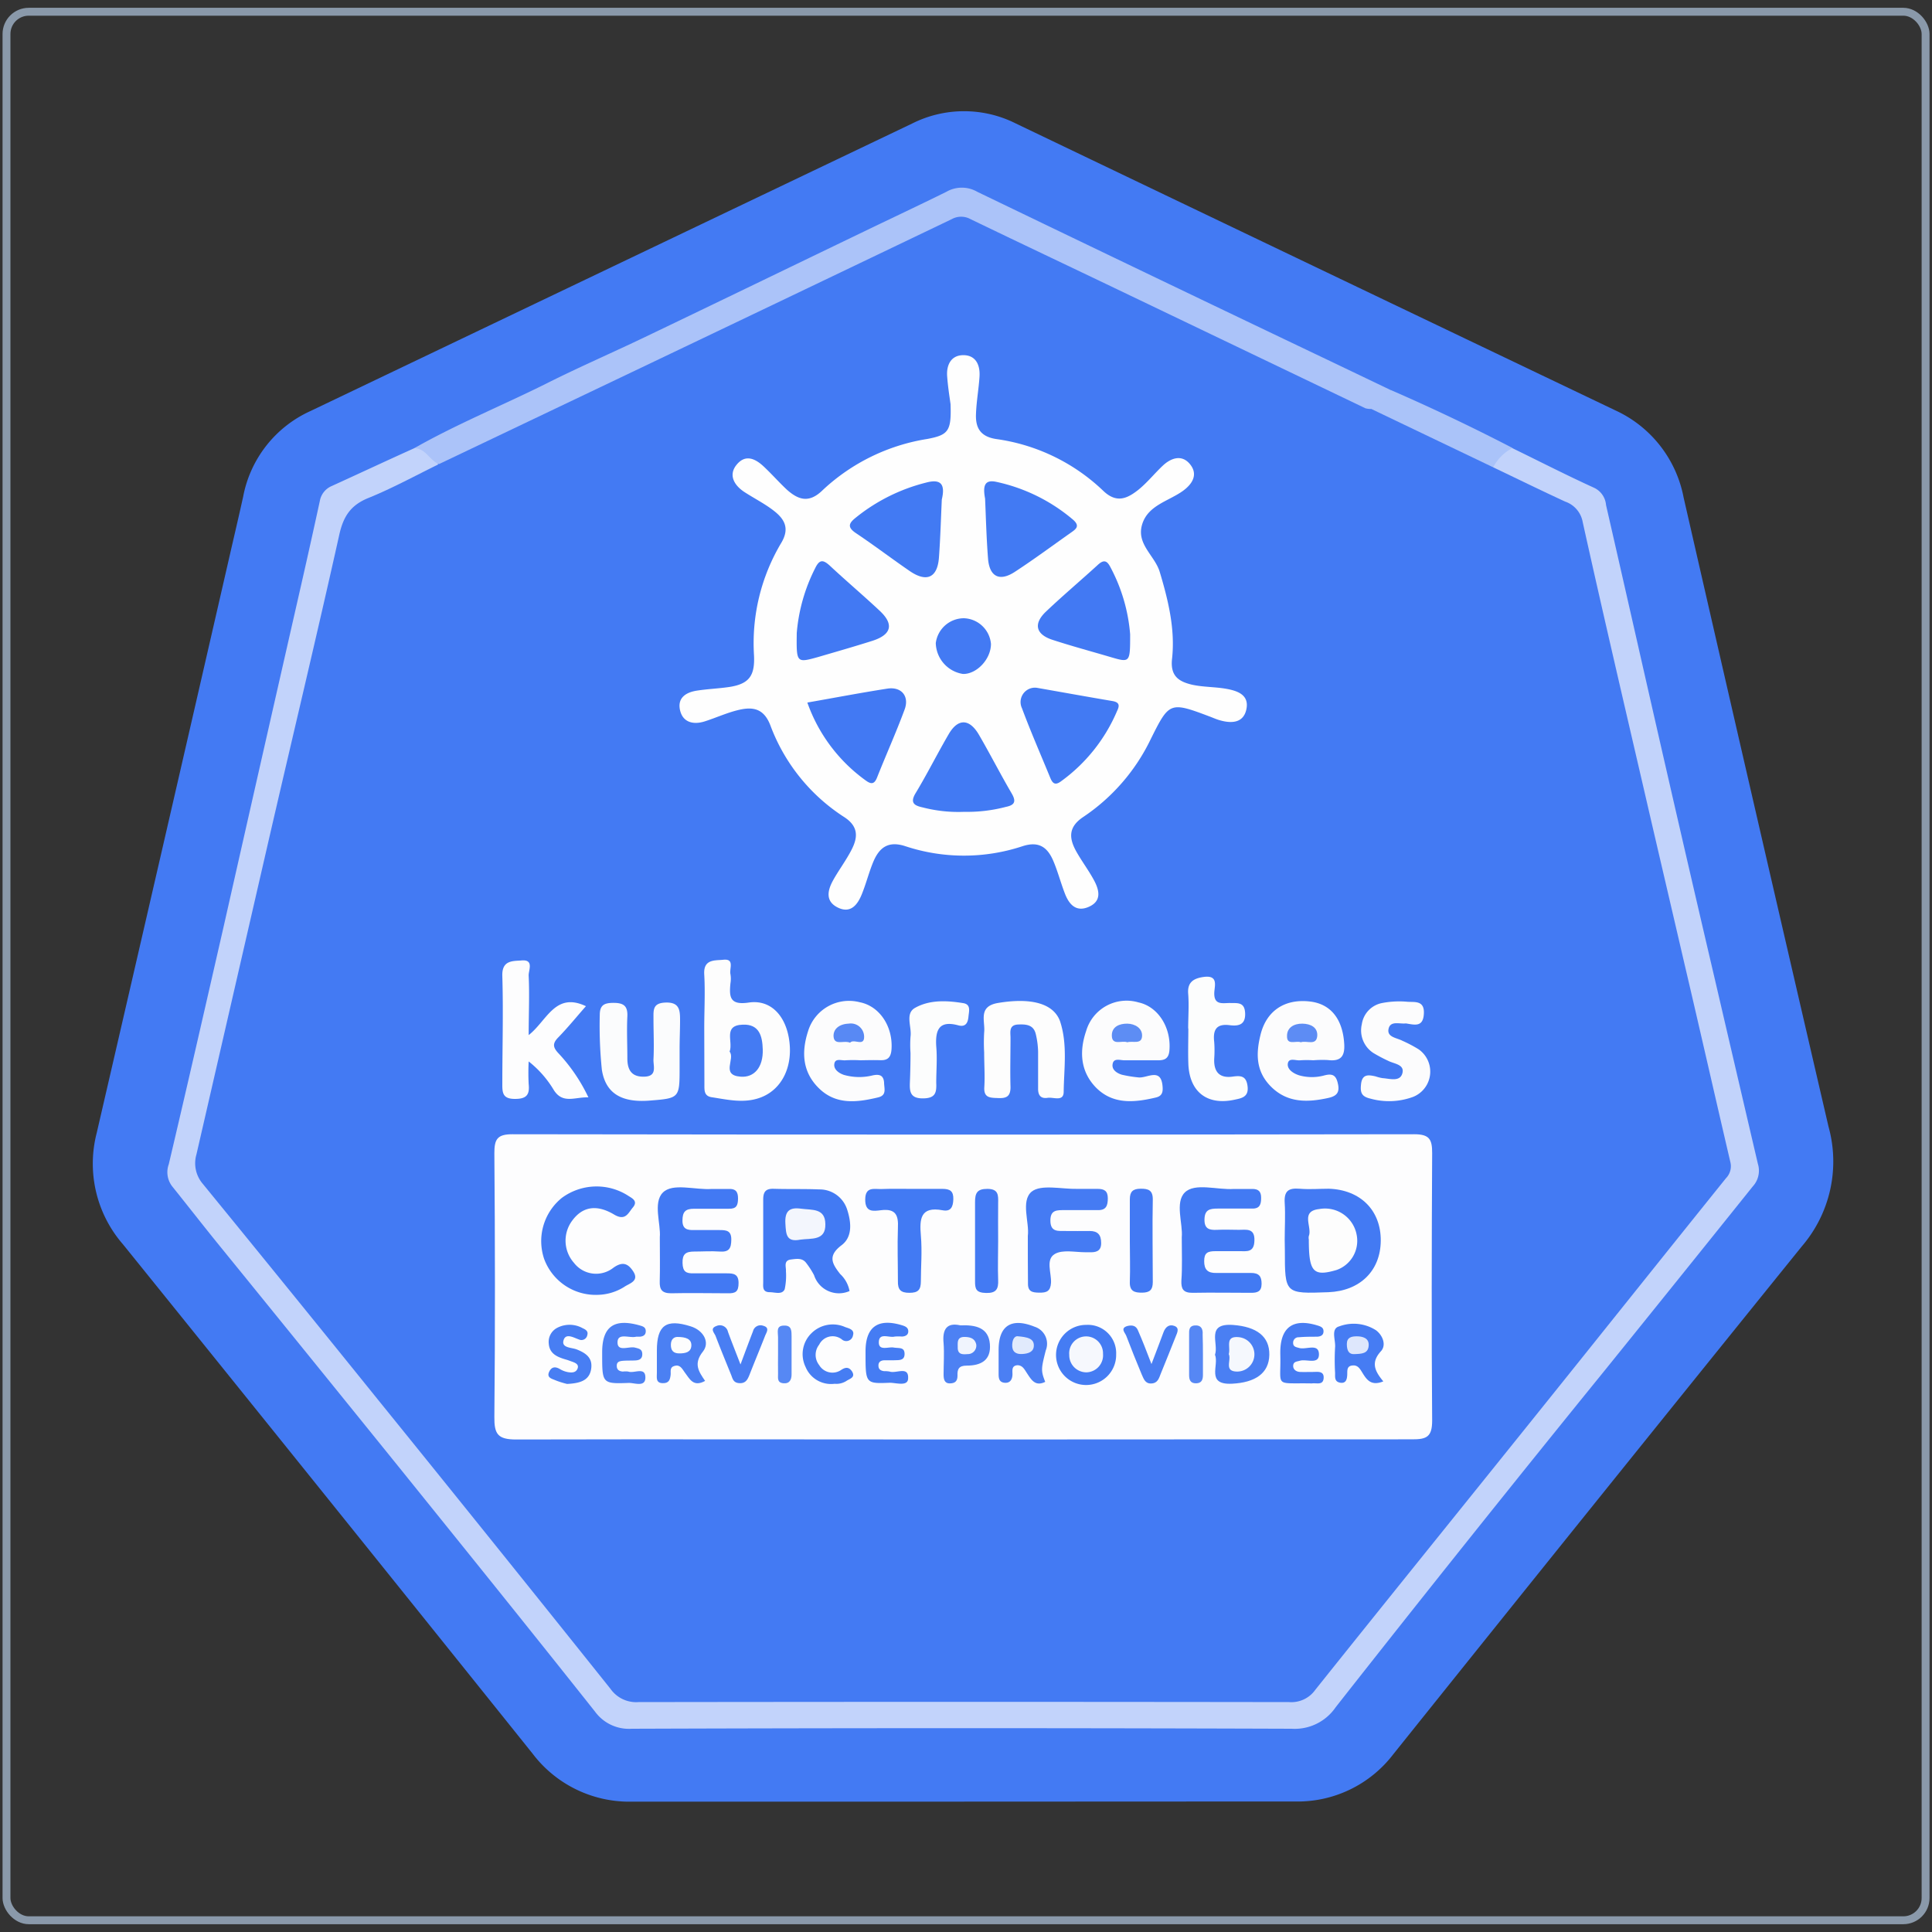
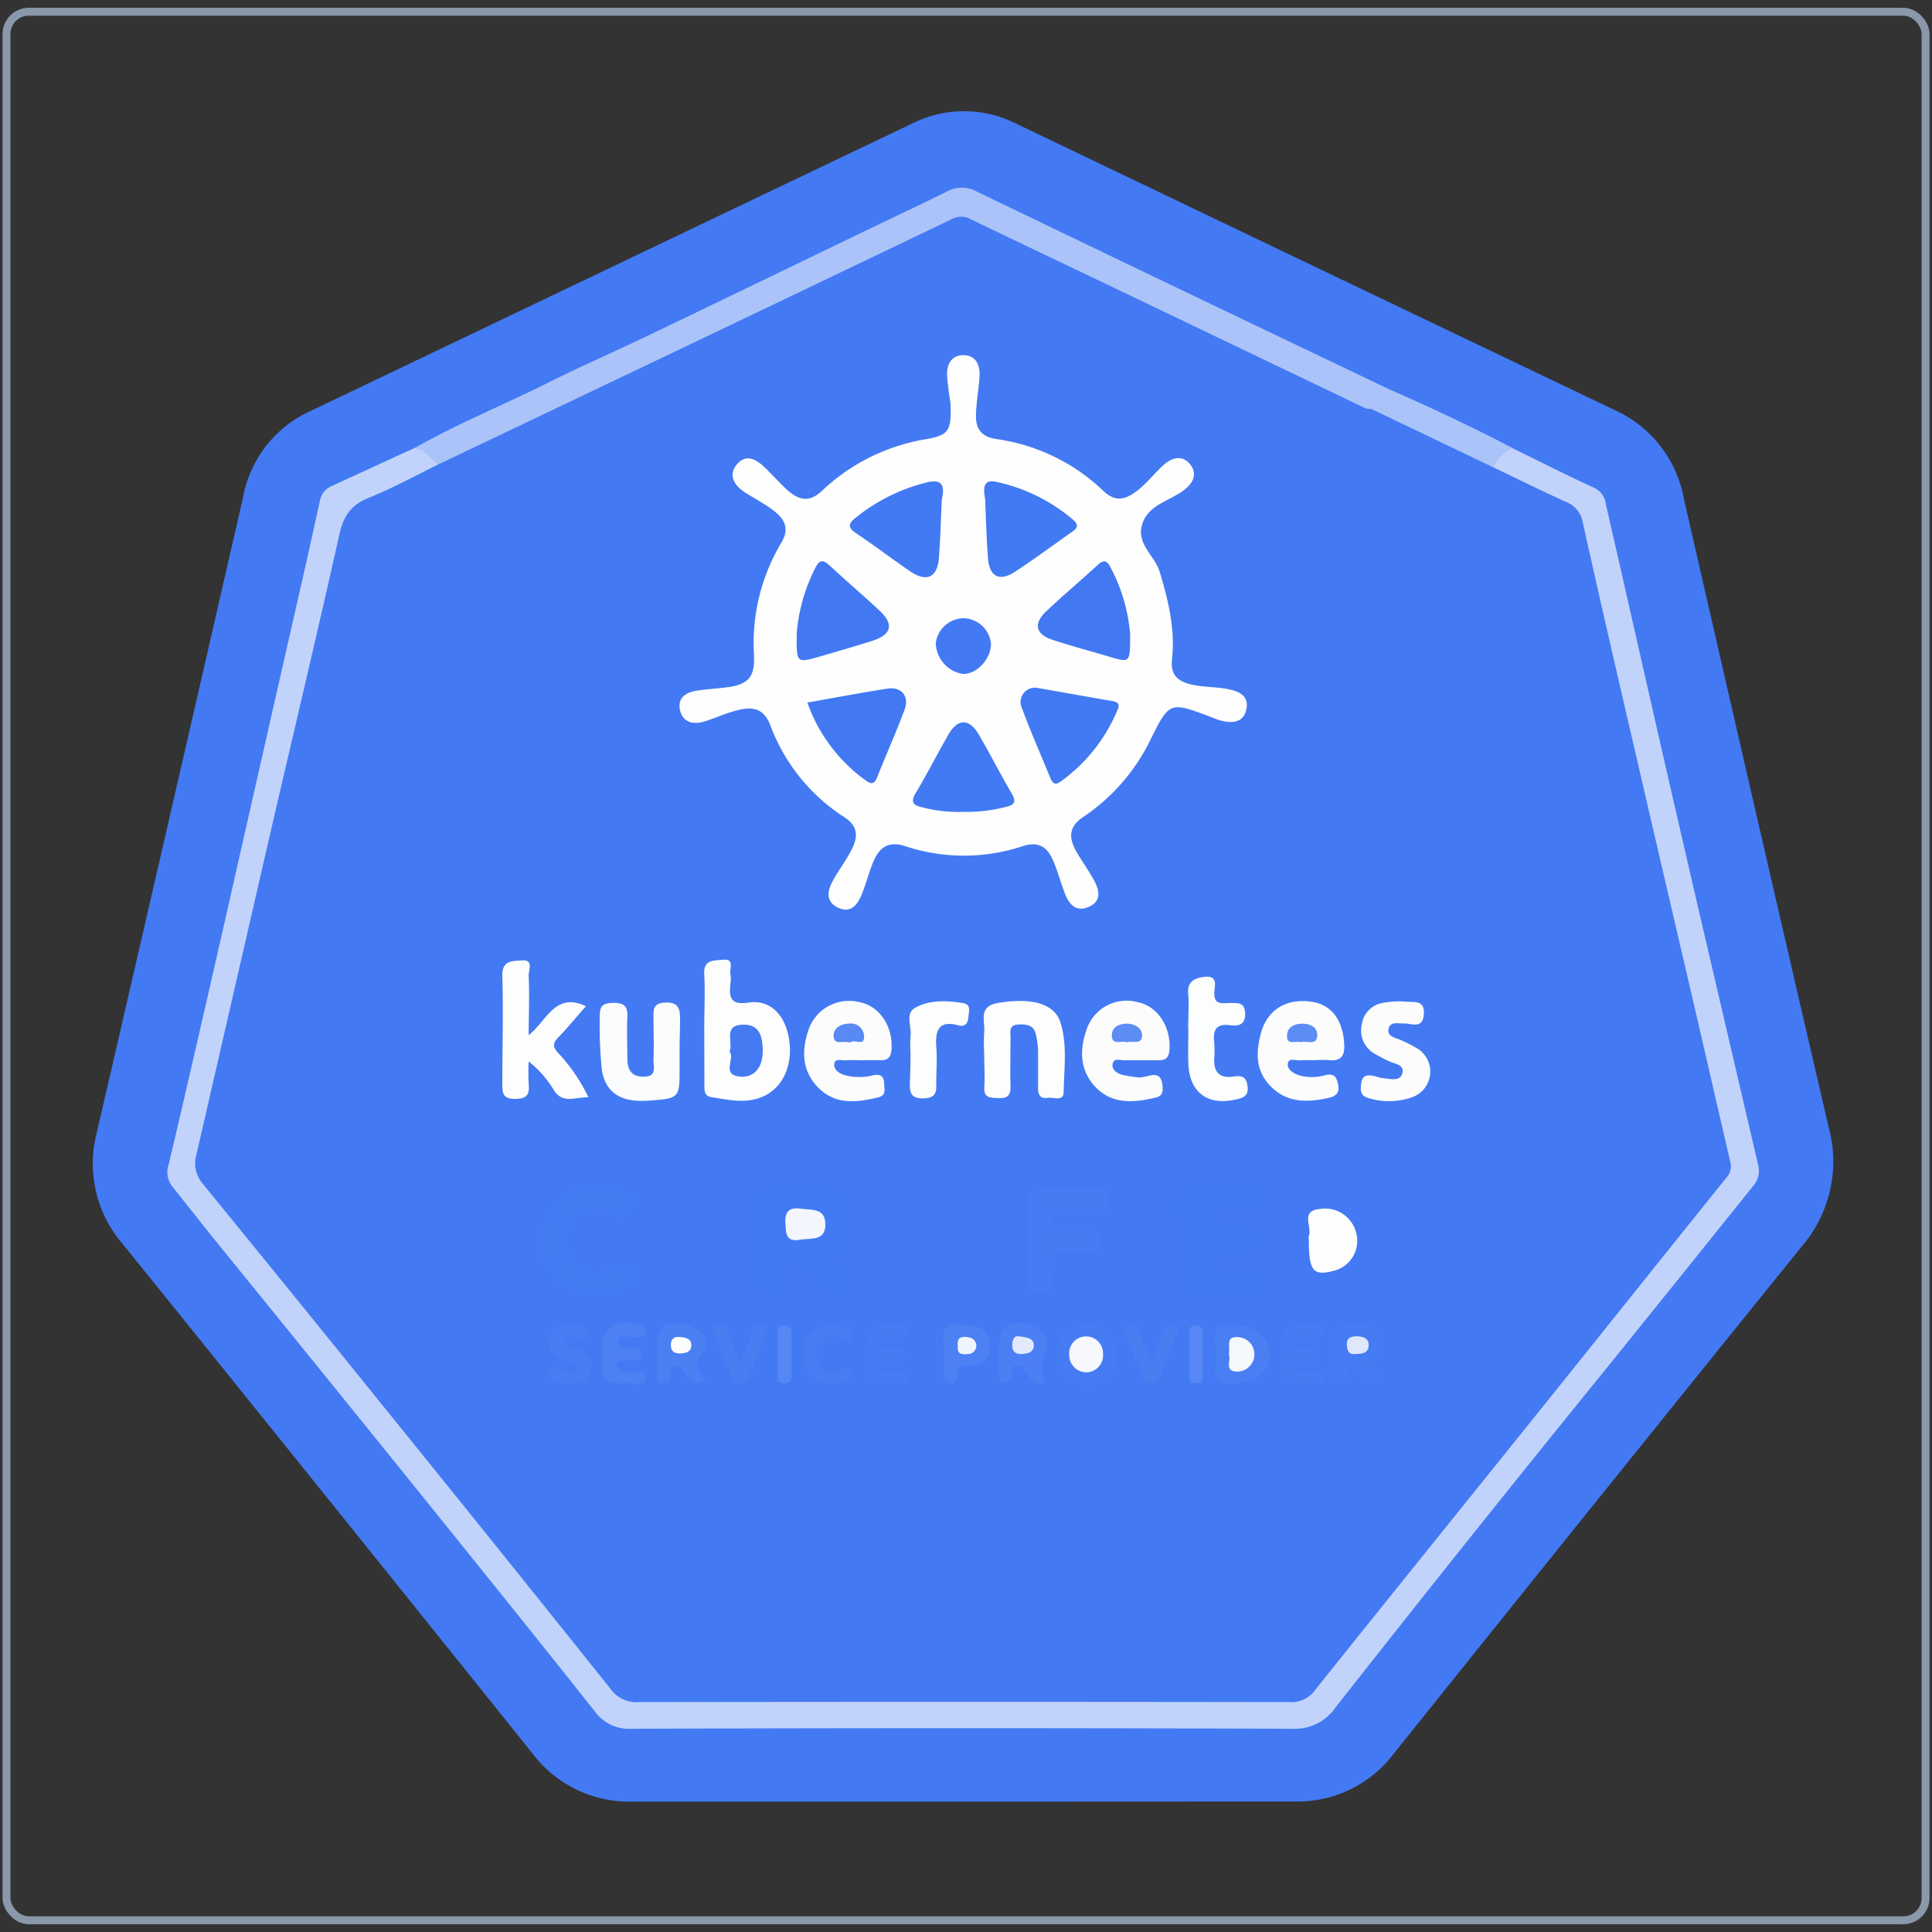
<svg xmlns="http://www.w3.org/2000/svg" id="Layer_1" data-name="Layer 1" viewBox="0 0 250 250">
  <rect x="0" y="0" width="250" height="250" fill="#333333" stroke="none" />
  <defs>
    <style>.cls-1{fill:none;stroke:#8a99aa;stroke-miterlimit:10;stroke-width:1.02px;}.cls-2{fill:#437af3;}.cls-3{fill:#c2d3fb;}.cls-4{fill:#abc3f9;}.cls-5{fill:#aac3f9;}.cls-6{fill:#fdfdfe;}.cls-7{fill:#fefefe;}.cls-8{fill:#fdfdfd;}.cls-9{fill:#fcfcfd;}.cls-10{fill:#fbfcfd;}.cls-11{fill:#fcfdfd;}.cls-12{fill:#427af3;}.cls-13{fill:#4279f3;}.cls-14{fill:#437bf3;}.cls-15{fill:#457bf3;}.cls-16{fill:#4a7ff3;}.cls-17{fill:#4b80f3;}.cls-18{fill:#4b7ff3;}.cls-19{fill:#4d81f3;}.cls-20{fill:#457cf3;}.cls-21{fill:#467cf3;}.cls-22{fill:#487ef3;}.cls-23{fill:#497ef3;}.cls-24{fill:#467df3;}.cls-25{fill:#5687f4;}.cls-26{fill:#5688f4;}.cls-27{fill:#447bf3;}.cls-28{fill:#5889f4;}.cls-29{fill:#5d8df4;}.cls-30{fill:#5d8cf4;}.cls-31{fill:#f3f6fd;}.cls-32{fill:#f5f8fd;}.cls-33{fill:#e1eafc;}.cls-34{fill:#f6f8fd;}.cls-35{fill:#dee7fc;}.cls-36{fill:#f0f4fd;}</style>
  </defs>
  <rect class="cls-1" x="0.84" y="1.52" width="248.33" height="246.96" rx="2.88" />
  <path class="cls-2" d="M124.6,233.13q-21.34,0-42.69,0a15.71,15.71,0,0,1-13-6.22Q42.47,193.92,15.9,161a15.9,15.9,0,0,1-3.39-14.38q8.64-37.35,17.21-74.72c.58-2.54,1.18-5.07,1.74-7.61a15.28,15.28,0,0,1,8.73-11.11Q79.09,34.58,118,16a14.94,14.94,0,0,1,13.49,0Q170.24,34.57,209,53.09a15.62,15.62,0,0,1,8.86,11.29q9.31,40.73,18.75,81.41a16.84,16.84,0,0,1-3.44,15.47Q206.67,194.07,180.29,227a15.57,15.57,0,0,1-12.76,6.11Z" />
  <path class="cls-3" d="M195.72,58c3.53,1.72,7,3.5,10.6,5.14a2.7,2.7,0,0,1,1.5,2.21c2.61,11.39,5.18,22.8,7.79,34.19q3.09,13.5,6.25,27,2.79,12,5.61,24.06a3,3,0,0,1-.66,2.92q-9.62,12-19.31,24Q190,199.08,172.84,220.91a6.42,6.42,0,0,1-5.7,2.79q-42.7-.15-85.4,0A5.43,5.43,0,0,1,77,221.49c-8.39-10.58-16.88-21.1-25.36-31.62q-11.81-14.62-23.66-29.2c-1.92-2.38-3.8-4.79-5.71-7.17a3,3,0,0,1-.43-2.85c2.41-10.21,4.74-20.44,7.08-30.67Q33.94,97.77,39,75.56q1.22-5.37,2.39-10.75a2.58,2.58,0,0,1,1.54-1.92C46.49,61.27,50,59.62,53.6,58c1.78-.35,2.58.72,3.12,2.16-1.32,1.73-3.45,2.13-5.24,3.05-6.34,3.25-6.3,3.22-7.88,10.17q-7.34,32.25-14.83,64.47c-.83,3.54-1.46,7.13-2.45,10.63a5.39,5.39,0,0,0,1.2,5.25C41.28,170.86,55.23,187.84,69,205c3.4,4.26,6.85,8.49,10.26,12.74a4.74,4.74,0,0,0,4,2q41.38,0,82.78,0a4.79,4.79,0,0,0,4.05-1.94c6.82-8.31,13.43-16.79,20.2-25.15,10.35-12.77,20.51-25.7,31-38.39a6.8,6.8,0,0,0,1.46-6.52q-9.12-39-18-78.11a6.36,6.36,0,0,0-4.32-5c-2.55-1-5.19-1.94-7.25-3.89A2.42,2.42,0,0,1,195.72,58Z" />
  <path class="cls-4" d="M56.82,60.07C55.6,59.6,55.1,58,53.6,58c5.59-3.18,11.56-5.59,17.3-8.47,4.13-2.07,8.38-3.91,12.55-5.91,9.48-4.54,18.94-9.13,28.41-13.69,3.54-1.71,7.08-3.37,10.6-5.11a4,4,0,0,1,4,0Q149.64,36,172.93,47.11l7,3.35c0,1.67-1.14,2.28-2.43,2.79a4.25,4.25,0,0,1-2.25-.63C163.56,46.91,151.76,41.41,140,35.75c-4.33-2.1-8.68-4.17-13-6.27a5.41,5.41,0,0,0-5.15.14C103.44,38.46,85,47.22,66.55,56.1c-2.48,1.19-5,2.3-7.5,3.52C58.36,60,57.67,60.45,56.82,60.07Z" />
  <path class="cls-5" d="M177.45,52.92a6.93,6.93,0,0,0,2.5-2.46q8,3.48,15.77,7.51a5.86,5.86,0,0,0-2.5,2.5c-1.77.26-3.14-.83-4.6-1.47-3.38-1.47-6.54-3.39-10-4.8C178.09,54,177.49,53.69,177.45,52.92Z" />
  <path class="cls-2" d="M177.45,52.92l15.77,7.55c3.1,1.48,6.2,3,9.32,4.44a3.43,3.43,0,0,1,2.26,2.64c2.54,11.46,5.21,22.89,7.86,34.33,1.76,7.63,3.55,15.26,5.32,22.89,2,8.52,3.92,17,5.92,25.57a2.22,2.22,0,0,1-.56,2.12c-8.25,10.25-16.44,20.53-24.68,30.78-9.48,11.81-19,23.58-28.46,35.42a3.79,3.79,0,0,1-3.38,1.59q-42.1-.06-84.21,0A4.06,4.06,0,0,1,79,218.54q-15-18.78-30.13-37.47-11.29-14-22.67-27.93a4.09,4.09,0,0,1-.78-3.76q4.74-20.61,9.48-41.23c3-13,6.1-25.94,9-38.94.53-2.4,1.48-3.85,3.79-4.78,3.11-1.26,6.07-2.89,9.1-4.37l24.9-11.87q20.75-9.9,41.48-19.84a2.5,2.5,0,0,1,2.4,0c6.36,3.07,12.74,6.09,19.11,9.14l32,15.34A2.55,2.55,0,0,0,177.45,52.92Z" />
-   <path class="cls-6" d="M124.43,186.27c-19.21,0-38.43-.05-57.64,0-2.37,0-2.84-.69-2.82-2.91.11-11.38.09-22.77,0-34.15,0-1.79.37-2.44,2.33-2.44q58.35.09,116.7,0c1.95,0,2.33.65,2.32,2.44-.06,11.54-.09,23.08,0,34.62,0,2.09-.71,2.43-2.58,2.42C163.33,186.24,143.88,186.27,124.43,186.27Z" />
  <path class="cls-7" d="M123,52.29c-.11-.81-.34-2.21-.44-3.62s.48-2.66,2-2.71c1.68-.05,2.28,1.23,2.19,2.75s-.41,3.29-.46,4.94.52,2.84,2.61,3.16a25,25,0,0,1,13.86,6.7c1.72,1.65,3.09,1,4.48-.08,1.17-.93,2.12-2.13,3.21-3.16s2.48-1.49,3.53-.21.39,2.5-.87,3.43c-1.87,1.37-4.59,1.87-5.33,4.41s1.66,4,2.29,6.11c1.1,3.67,2,7.37,1.6,11.17-.28,2.27.83,3,2.54,3.41,1.45.33,3,.28,4.46.54s3,.78,2.61,2.65-2.06,1.86-3.64,1.36c-.37-.12-.73-.28-1.1-.42-5.14-1.94-5.24-1.89-7.6,2.85a25.32,25.32,0,0,1-8.73,10.12c-1.94,1.28-1.91,2.68-1,4.38.72,1.31,1.64,2.51,2.35,3.83s1,2.69-.64,3.43-2.56-.26-3.11-1.67-.92-2.86-1.5-4.23c-.75-1.77-1.85-2.63-4-1.93a24.15,24.15,0,0,1-15.15,0c-2.25-.74-3.4.2-4.17,2.05-.57,1.38-.93,2.85-1.5,4.23s-1.48,2.45-3.09,1.65-1.32-2.19-.63-3.46,1.73-2.65,2.44-4.05c.81-1.59.89-3-1-4.21a24.12,24.12,0,0,1-9.51-11.81c-.87-2.32-2.38-2.47-4.26-2-1.45.36-2.84,1-4.26,1.45s-2.81.16-3.18-1.44.75-2.32,2.16-2.54,2.83-.27,4.24-.48c2.57-.4,3.29-1.49,3.17-4.07a25.3,25.3,0,0,1,3.5-14.53c1.16-1.91.45-3.12-.94-4.2-1.18-.92-2.54-1.6-3.8-2.42s-2.15-2.16-1-3.55,2.43-.76,3.52.27,2,2.07,3,3c1.49,1.31,2.87,1.76,4.64,0A25.67,25.67,0,0,1,120,56.8C122.74,56.28,123.12,55.77,123,52.29Z" />
  <path class="cls-8" d="M91.13,133c0-2.29.13-4.59,0-6.87-.15-2.07,1.4-1.82,2.48-1.94,1.49-.15.74,1.18.91,1.87a3.59,3.59,0,0,1,0,1.18c-.17,1.75-.1,2.86,2.37,2.49,2.71-.4,4.6,1.51,5.16,4.43.69,3.67-.79,6.81-3.66,7.87-2.12.78-4.21.27-6.3-.05-1-.15-.94-.92-.94-1.64Z" />
  <path class="cls-6" d="M75.82,130.2c-1.16,1.31-2.28,2.7-3.54,4-.79.79-.78,1.29,0,2.11A22.26,22.26,0,0,1,76.14,142c-1.74-.07-3.34.92-4.51-1a13.46,13.46,0,0,0-3.22-3.65,28.62,28.62,0,0,0,0,2.93c.15,1.41-.3,1.93-1.81,1.92s-1.61-.75-1.6-1.91c0-4.66.14-9.33,0-14-.07-2,1.28-1.93,2.41-2,1.78-.2.94,1.31,1,2,.12,2.43,0,4.87,0,7.65C70.78,132.09,71.83,128.31,75.82,130.2Z" />
  <path class="cls-9" d="M111.32,137.2a17,17,0,0,0-1.89,0c-.54.07-1.45-.37-1.48.61,0,.63.63,1.07,1.25,1.28a7.19,7.19,0,0,0,3.74.06c.88-.18,1.39,0,1.46.93,0,.75.39,1.64-.76,1.92-2.67.64-5.38,1-7.59-1.1s-2.37-4.7-1.5-7.42a5.54,5.54,0,0,1,6.71-3.79c2.58.51,4.31,3.17,4.1,6.11-.08,1-.46,1.42-1.44,1.39S112.19,137.19,111.32,137.2Z" />
  <path class="cls-9" d="M147.26,139.41c1.14.18,3-1.38,3.18,1.22.06.75-.11,1.21-.88,1.39-2.79.66-5.57.93-7.77-1.32-2-2.08-2.14-4.67-1.24-7.3a5.45,5.45,0,0,1,6.77-3.69c2.56.55,4.26,3.29,4,6.24-.1,1.08-.67,1.27-1.57,1.25-1.42,0-2.85,0-4.27,0-.55,0-1.44-.36-1.52.59-.06.68.61,1.1,1.22,1.28A16,16,0,0,0,147.26,139.41Z" />
  <path class="cls-9" d="M169.93,137.2a13,13,0,0,0-1.65,0c-.57.08-1.48-.38-1.63.39s.72,1.33,1.47,1.56a6.09,6.09,0,0,0,3.28,0c1.13-.29,1.52.08,1.74,1.15s-.18,1.53-1.24,1.77c-2.66.59-5.22.66-7.32-1.35s-2.08-4.35-1.47-6.82c.77-3.13,3.15-4.67,6.36-4.31,2.73.3,4.27,2.28,4.47,5.46.11,1.67-.47,2.32-2.12,2.12A14.89,14.89,0,0,0,169.93,137.2Z" />
  <path class="cls-10" d="M87.94,135.75v2.36c0,4,0,4-3.92,4.31-3.67.28-5.67-1-6.14-4a55.8,55.8,0,0,1-.27-7.08c0-1.31.61-1.56,1.75-1.57,1.29,0,1.88.35,1.82,1.74-.09,1.81,0,3.63,0,5.44,0,1.47.52,2.43,2.22,2.37s1.11-1.4,1.16-2.26c.09-1.73,0-3.47,0-5.21,0-1.16-.12-2.08,1.62-2.12S88,130.72,88,132,87.94,134.49,87.94,135.75Z" />
  <path class="cls-8" d="M127.35,136.18a22.37,22.37,0,0,1,0-2.59c.16-1.46-.85-3.37,1.81-3.81,4.15-.69,7.12,0,8,2.34,1,3,.52,6.1.48,9.15,0,1.34-1.33.67-2.08.79-.91.14-1.25-.36-1.23-1.24,0-1.58,0-3.15,0-4.73a10.78,10.78,0,0,0-.31-2.32c-.3-1.18-1.26-1.24-2.26-1.2-1.25.05-1,1-1,1.73,0,2.12-.06,4.25,0,6.38,0,1.21-.54,1.45-1.58,1.41s-1.9,0-1.81-1.42S127.35,137.68,127.35,136.18Z" />
  <path class="cls-9" d="M181.92,132.43c-.81.1-2-.39-2.24.7s1.07,1.16,1.8,1.55a17.3,17.3,0,0,1,2.09,1.1,3.52,3.52,0,0,1-.7,6.15,9,9,0,0,1-5.58.22c-1.17-.27-1.28-.86-1.17-1.87.15-1.35,1-1.19,1.87-1a5.28,5.28,0,0,0,.91.23c.92.06,2.21.5,2.55-.57.38-1.22-1.07-1.27-1.84-1.68a19.82,19.82,0,0,1-1.89-1,3.48,3.48,0,0,1-1.5-3.73,3.27,3.27,0,0,1,2.63-2.74,11.68,11.68,0,0,1,3.29-.16c.93.06,2.18-.19,2.11,1.49C184.18,133,183,132.59,181.92,132.43Z" />
  <path class="cls-11" d="M153.75,133.09c0-1.5.12-3,0-4.5s.7-2,2.05-2.18c1.85-.23,1.38,1.12,1.33,2-.08,1.74,1.12,1.36,2.08,1.38s1.86-.14,1.91,1.35-.88,1.66-2,1.52c-1.78-.23-2.18.66-2,2.19a15.14,15.14,0,0,1,0,2.13c-.08,1.69.65,2.58,2.4,2.33,1.08-.15,1.77-.08,1.92,1.3s-.84,1.51-1.73,1.7c-3.54.76-5.83-1.06-5.94-4.72-.05-1.5,0-3,0-4.5Z" />
  <path class="cls-11" d="M117.82,136.27a15,15,0,0,1,0-2.12c.19-1.27-.75-3,.6-3.74,1.89-1.06,4.12-.95,6.25-.6,1,.18.71,1.06.65,1.73s-.28,1.42-1.31,1.14c-2.44-.66-3,.51-2.86,2.72.14,1.57,0,3.16,0,4.73.06,1.3-.14,2-1.75,2s-1.71-.87-1.66-2.08S117.82,137.54,117.82,136.27Z" />
  <path class="cls-2" d="M166.24,160.4c0-1.58.1-3.17,0-4.74s.51-1.95,1.91-1.84,2.53,0,3.79,0c4.09.13,6.75,2.79,6.73,6.71s-2.7,6.52-6.78,6.68c-5.63.21-5.63.21-5.63-5.42Z" />
  <path class="cls-12" d="M109.93,167.06a3.38,3.38,0,0,1-4.59-2.05,10.65,10.65,0,0,0-1-1.56c-.51-.71-1.27-.56-2-.47-1,.13-.59,1-.64,1.51a8.44,8.44,0,0,1-.16,2.33c-.33.76-1.26.39-1.93.39-1,0-.85-.74-.85-1.35,0-3.55,0-7.09,0-10.63,0-1,.31-1.43,1.35-1.4,2,.06,3.94,0,5.9.08a3.74,3.74,0,0,1,3.61,2.6c.52,1.6.74,3.52-.72,4.62-1.83,1.38-1.23,2.39-.18,3.73A4,4,0,0,1,109.93,167.06Z" />
-   <path class="cls-12" d="M152.92,160.1c.17-1.73-.91-4.49.39-5.79s4.2-.31,6.38-.46c.78,0,1.58,0,2.37,0s1.13.34,1.13,1.14-.14,1.41-1.13,1.4c-1.5,0-3,0-4.5,0-1,0-1.67.13-1.7,1.38s.62,1.42,1.62,1.37,1.9,0,2.84,0,2.08-.27,2,1.43c-.05,1.53-1,1.33-1.93,1.33s-2.06,0-3.09,0-1.48.2-1.48,1.3.48,1.55,1.57,1.52c1.5,0,3,0,4.5,0,1,0,1.37.42,1.36,1.42s-.56,1.15-1.37,1.15c-2.52,0-5-.05-7.58,0-1.2,0-1.47-.51-1.43-1.57C153,164,152.92,162.22,152.92,160.1Z" />
+   <path class="cls-12" d="M152.92,160.1c.17-1.73-.91-4.49.39-5.79s4.2-.31,6.38-.46c.78,0,1.58,0,2.37,0s1.13.34,1.13,1.14-.14,1.41-1.13,1.4c-1.5,0-3,0-4.5,0-1,0-1.67.13-1.7,1.38s.62,1.42,1.62,1.37,1.9,0,2.84,0,2.08-.27,2,1.43c-.05,1.53-1,1.33-1.93,1.33s-2.06,0-3.09,0-1.48.2-1.48,1.3.48,1.55,1.57,1.52c1.5,0,3,0,4.5,0,1,0,1.37.42,1.36,1.42s-.56,1.15-1.37,1.15c-2.52,0-5-.05-7.58,0-1.2,0-1.47-.51-1.43-1.57Z" />
  <path class="cls-13" d="M85.38,160.1c.15-1.71-.9-4.46.38-5.77s4.2-.32,6.37-.48c.71,0,1.43,0,2.13,0,.92-.05,1.25.34,1.24,1.25s-.22,1.33-1.19,1.31c-1.49,0-3,0-4.49,0-1.15,0-1.5.41-1.51,1.52s.62,1.26,1.5,1.24c1.11,0,2.21,0,3.32,0,.88,0,1.51.08,1.5,1.24s-.31,1.62-1.48,1.54-2.22,0-3.32,0-1.54.33-1.51,1.48.48,1.36,1.44,1.34c1.42,0,2.85,0,4.27,0,.85,0,1.53.06,1.54,1.22s-.39,1.38-1.39,1.36c-2.45,0-4.9-.06-7.34,0-1.17,0-1.51-.47-1.47-1.55C85.42,164,85.38,162.24,85.38,160.1Z" />
  <path class="cls-14" d="M77.41,167.55a7.11,7.11,0,0,1-7-4.65A7.2,7.2,0,0,1,72.71,155a7.57,7.57,0,0,1,8.47-.34c.53.36,1.46.71.7,1.6-.59.7-.94,1.77-2.4.91-2.32-1.39-4.13-1-5.43.77a4.33,4.33,0,0,0,.22,5.47,3.61,3.61,0,0,0,5.11.63c1.16-.82,1.86-.56,2.52.42.9,1.32-.46,1.6-1.12,2.06A6.68,6.68,0,0,1,77.41,167.55Z" />
  <path class="cls-15" d="M133,159.92c.23-1.7-.94-4.49.48-5.71,1.22-1,3.91-.32,5.95-.37.87,0,1.74,0,2.61,0s1.31.28,1.31,1.22-.21,1.55-1.29,1.53c-1.43,0-2.85,0-4.27,0-1,0-1.9-.07-1.87,1.41s1.06,1.27,2,1.29,2.05,0,3.08,0,1.49.47,1.49,1.57-.73,1.21-1.56,1.18h-.48c-1.34,0-2.93-.37-3.95.22-1.23.71-.43,2.45-.5,3.74-.07,1.1-.58,1.28-1.5,1.27s-1.52-.12-1.48-1.26C133,164.11,133,162.21,133,159.92Z" />
-   <path class="cls-12" d="M117.94,153.84c1.34,0,2.68,0,4,0,1,0,1.45.29,1.42,1.35s-.38,1.61-1.38,1.42c-2.91-.55-3,1.17-2.82,3.27s0,3.94,0,5.9c0,1.13-.35,1.51-1.49,1.51s-1.51-.42-1.48-1.53c0-2.28-.08-4.57,0-6.85.09-1.68-.3-2.54-2.18-2.31-1,.12-2.06.31-2.05-1.39s1.16-1.32,2.09-1.35C115.42,153.81,116.68,153.84,117.94,153.84Z" />
  <path class="cls-13" d="M146.2,160.64c0-1.81,0-3.63,0-5.44,0-1,.38-1.37,1.39-1.38s1.6.19,1.58,1.42c-.07,3.55,0,7.11,0,10.66,0,1-.38,1.36-1.38,1.37s-1.64-.19-1.59-1.42C146.26,164.12,146.2,162.38,146.2,160.64Z" />
  <path class="cls-2" d="M129.16,160.61c0,1.66-.06,3.32,0,5,.05,1.16-.22,1.73-1.55,1.7s-1.45-.53-1.44-1.58c0-3.4,0-6.8,0-10.19,0-1.16.27-1.7,1.58-1.7,1.46,0,1.43.81,1.41,1.82C129.14,157.29,129.16,159,129.16,160.61Z" />
  <path class="cls-16" d="M157.22,175.3c.52-1.46-1.26-4.12,2.36-3.85,3,.23,4.71,1.46,4.67,3.86s-1.83,3.59-4.81,3.74C156,179.23,157.78,176.66,157.22,175.3Z" />
  <path class="cls-17" d="M91.24,178.69c-1.55.85-2-.28-2.66-1.14-.32-.45-.59-1-1.28-.81s-.47.73-.52,1.17c-.07.59-.2,1.09-1,1.07-1,0-.76-.81-.78-1.38,0-.94,0-1.89,0-2.83,0-3.28,1.19-4.15,4.38-3.14,1.69.53,2.51,2.11,1.57,3.27C89.7,176.49,90.42,177.48,91.24,178.69Z" />
  <path class="cls-18" d="M135.25,178.81c-1.3.65-1.81-.29-2.38-1.15-.3-.45-.55-1-1.22-1-.83.07-.61.77-.64,1.27s-.25,1.06-1,1-.79-.62-.79-1.18c0-1,0-2.05,0-3.07,0-3.15,1.65-4.21,4.66-3a2.31,2.31,0,0,1,1.44,3.07C134.73,177.09,134.67,177.34,135.25,178.81Z" />
  <path class="cls-19" d="M77.92,175.22V175c0-3.37,1.56-4.45,4.93-3.47.42.12.72.26.71.75s-.35.65-.77.69c-.16,0-.33,0-.48,0-.83.22-2.34-.53-2.4.66-.06,1.38,1.47.54,2.26.75.5.13.92.19.94.81s-.35.82-.89.85-1.1,0-1.65.05-.78.22-.76.7.35.66.79.69a2.7,2.7,0,0,1,.7,0c.76.29,2.26-.71,2.21.84-.05,1.2-1.41.61-2.16.63C77.92,179.08,77.92,179,77.92,175.22Z" />
  <path class="cls-20" d="M144.43,175.25a3.89,3.89,0,1,1-3.87-3.81A3.66,3.66,0,0,1,144.43,175.25Z" />
  <path class="cls-21" d="M179,178.75c-1.59.64-2.15-.22-2.71-1.12-.29-.47-.57-1-1.24-.94-.83.05-.69.71-.72,1.23s-.14,1.13-.91,1-.65-.76-.66-1.27a27.94,27.94,0,0,1,0-3.3c.09-.94-.6-2.42.54-2.72a5.34,5.34,0,0,1,4.76.51c.91.69,1.34,1.95.63,2.71C177.33,176.34,177.93,177.45,179,178.75Z" />
  <path class="cls-21" d="M165.67,175.21V175c0-3.3,1.7-4.48,4.92-3.45.44.14.7.32.67.79s-.42.61-.83.63c-.78,0-1.57,0-2.35.07a.7.7,0,0,0-.75.73c0,.52.41.55.79.66.89.25,2.51-.65,2.55.78s-1.61.61-2.47.87c-.38.11-.82.1-.86.61s.38.82.9.84,1.1,0,1.65,0,1.45-.18,1.39.79-.92.61-1.49.69a1.92,1.92,0,0,1-.24,0C164.76,178.94,165.8,179.55,165.67,175.21Z" />
  <path class="cls-20" d="M112,175.1v-.23c0-3.21,1.64-4.35,4.82-3.35.42.14.72.32.71.78s-.39.62-.8.65a6,6,0,0,0-.95,0c-.73.2-2.06-.58-2.06.76,0,1.13,1.23.54,1.92.66s1.41-.09,1.41.83-.8.78-1.41.82c-.39,0-.79,0-1.18,0s-.79.15-.79.67.31.68.74.74a3.3,3.3,0,0,1,.71.05c.83.29,2.47-.75,2.39.86,0,1.13-1.57.57-2.41.59C112,179.06,112,179,112,175.1Z" />
  <path class="cls-19" d="M124.27,171.5c2-.08,3.64.3,3.82,2.41s-1.15,2.8-3,2.8c-1,0-1.23.44-1.19,1.3,0,.65-.26,1-1,1s-.8-.62-.8-1.19c0-1.33.1-2.68,0-4C121.92,172,122.52,171.1,124.27,171.5Z" />
  <path class="cls-22" d="M73.38,179.08a10.79,10.79,0,0,1-1.5-.47c-.44-.2-1.19-.32-.81-1.12.3-.62.77-.69,1.37-.34a3.07,3.07,0,0,0,1.09.41c.46.07,1,.08,1.21-.48s-.36-.76-.79-.91c-.23-.08-.45-.17-.67-.23-1.1-.32-2.17-.72-2.27-2.07a2.05,2.05,0,0,1,1-2,3.47,3.47,0,0,1,3.39,0c.38.17.74.39.6.87a.77.77,0,0,1-1.08.59c-.71-.25-1.72-.87-2,.11s1,.92,1.67,1.16c1.22.48,2.14,1.1,1.9,2.57S75.05,179,73.38,179.08Z" />
  <path class="cls-23" d="M95.82,176.56c.68-1.82,1.14-3.06,1.62-4.3a1,1,0,0,1,1.31-.71c.9.24.43.85.25,1.31-.66,1.69-1.36,3.36-2,5-.25.63-.5,1.16-1.31,1.12s-.88-.57-1.08-1.07c-.68-1.68-1.37-3.35-2-5-.14-.41-.83-1,.11-1.33a1.07,1.07,0,0,1,1.48.76C94.65,173.58,95.15,174.82,95.82,176.56Z" />
  <path class="cls-23" d="M149,176.51c.63-1.66,1.1-2.88,1.55-4.1.25-.69.73-1.1,1.43-.83s.33.91.15,1.38c-.63,1.6-1.28,3.2-1.93,4.8-.23.57-.37,1.21-1.2,1.26s-1-.61-1.26-1.16c-.69-1.66-1.37-3.34-2-5-.13-.38-.85-1,.16-1.28.56-.13,1.1-.08,1.36.59C147.81,173.43,148.32,174.72,149,176.51Z" />
  <path class="cls-24" d="M108,179.06a3.56,3.56,0,0,1-3.76-2.18,3.78,3.78,0,0,1,.77-4.37,3.92,3.92,0,0,1,4.37-.78c.46.16,1.22.32,1,1.05a.88.88,0,0,1-1.47.52A1.94,1.94,0,0,0,106,174a2.13,2.13,0,0,0,0,2.64,2,2,0,0,0,2.89.6c.57-.36,1-.34,1.38.25.43.75-.29.91-.71,1.18A2.41,2.41,0,0,1,108,179.06Z" />
  <path class="cls-25" d="M155.66,175.3c0,.87,0,1.73,0,2.6,0,.6-.14,1.09-.89,1.1s-.9-.47-.9-1.07c0-1.74,0-3.47,0-5.2,0-.54-.06-1.16.75-1.22s1.06.47,1,1.19C155.65,173.57,155.66,174.43,155.66,175.3Z" />
  <path class="cls-26" d="M100.68,175.15c0-.71,0-1.41,0-2.11s-.31-1.55.87-1.51c.91,0,.87.76.88,1.37,0,1.64,0,3.29,0,4.93,0,.7-.25,1.25-1.09,1.16s-.64-.76-.66-1.26C100.66,176.87,100.68,176,100.68,175.15Z" />
  <path class="cls-12" d="M134.16,89c3.25.57,6.51,1.16,9.76,1.71.9.15,1,.54.63,1.29a21.66,21.66,0,0,1-7.28,9.12c-.79.58-1.1.17-1.37-.48-1.23-3-2.52-5.94-3.66-9A1.86,1.86,0,0,1,134.16,89Z" />
  <path class="cls-12" d="M121.87,64.63c-.11,2.32-.18,4.92-.37,7.51s-1.56,3.27-3.77,1.76-4.59-3.32-6.94-4.89c-1.17-.78-1-1.29,0-2.07a23.56,23.56,0,0,1,9-4.48C121.48,62,122.41,62.38,121.87,64.63Z" />
  <path class="cls-13" d="M103.1,81.9a22.56,22.56,0,0,1,2.38-8.37c.54-1.12,1-1.15,1.88-.35,2.14,2,4.37,3.88,6.5,5.88,1.85,1.74,1.49,3.08-1,3.87-2.33.74-4.68,1.41-7,2.09C103.05,85.8,103.05,85.79,103.1,81.9Z" />
  <path class="cls-13" d="M146.24,82.07c0,3.7,0,3.7-2.58,2.94s-5-1.41-7.48-2.22c-2.17-.71-2.48-2.09-.82-3.66,2.17-2.06,4.47-4,6.66-6,.87-.82,1.27-.54,1.72.36A22.18,22.18,0,0,1,146.24,82.07Z" />
  <path class="cls-13" d="M104.47,90.91c3.54-.62,6.93-1.27,10.34-1.8,1.85-.29,2.89,1,2.24,2.72-1.11,3-2.39,5.83-3.55,8.76-.39,1-.85.87-1.56.34A21,21,0,0,1,104.47,90.91Z" />
  <path class="cls-12" d="M127.47,64.52c-.33-1.76,0-2.49,1.49-2.16a22.69,22.69,0,0,1,9.87,4.87c1,.86.37,1.26-.32,1.74-2.38,1.68-4.73,3.42-7.15,5-2,1.33-3.33.68-3.51-1.71C127.64,69.55,127.57,66.79,127.47,64.52Z" />
  <path class="cls-12" d="M124.78,105.05a18.39,18.39,0,0,1-5.38-.57c-1-.22-1.71-.53-.93-1.83,1.51-2.5,2.81-5.11,4.28-7.63,1.19-2.06,2.66-2.06,3.89,0,1.47,2.52,2.79,5.12,4.26,7.63.63,1.07.4,1.53-.74,1.76A19.5,19.5,0,0,1,124.78,105.05Z" />
  <path class="cls-2" d="M124.72,80a3.64,3.64,0,0,1,3.51,3.32c0,2-1.87,3.93-3.62,3.89a4.15,4.15,0,0,1-3.52-4A3.68,3.68,0,0,1,124.72,80Z" />
  <path class="cls-27" d="M94.41,136.08c.5-1.28-.91-3.4,1.7-3.49,2.18-.09,2.54,1.54,2.59,3.21.07,2.27-1.08,3.67-2.88,3.52C93.23,139.12,95.17,137,94.41,136.08Z" />
  <path class="cls-28" d="M110,134.93c-.81-.37-2.09.45-2.14-.89,0-1,.88-1.54,1.95-1.58a1.72,1.72,0,0,1,2,1.55C111.92,135.57,110.49,134.33,110,134.93Z" />
  <path class="cls-29" d="M145.87,134.87c-.68-.28-2,.49-2-.89,0-1.14,1-1.53,2-1.52s2,.6,1.91,1.66S146.58,134.66,145.87,134.87Z" />
  <path class="cls-30" d="M168.33,134.87c-.64-.25-1.84.46-1.79-.84,0-1.08.93-1.59,2-1.57s2,.49,1.91,1.61C170.32,135.37,169.07,134.6,168.33,134.87Z" />
  <path class="cls-8" d="M169.36,160.4a1.18,1.18,0,0,1,0-.46c.47-1.17-1.16-3.22,1.36-3.49a4.16,4.16,0,0,1,4.85,3.44,4,4,0,0,1-2.63,4.45C169.93,165.22,169.36,164.59,169.36,160.4Z" />
  <path class="cls-31" d="M103.56,160.41c-1.83.36-1.85-.72-1.93-2.07-.1-1.64.54-2.14,2-1.94s3.15-.09,3.17,2C106.86,160.6,104.94,160.21,103.56,160.41Z" />
  <path class="cls-32" d="M159,175.22c.28-.88-.56-2.37,1.3-2.19a2.23,2.23,0,0,1-.19,4.45C158.3,177.48,159.39,176,159,175.22Z" />
  <path class="cls-8" d="M87.65,173c1.1,0,1.85.26,1.81,1.13s-.8,1-1.56,1-1.1-.37-1.09-1.13S87.27,173,87.65,173Z" />
  <path class="cls-33" d="M131.68,172.91c1.29.11,2.09.3,2.1,1.17s-.73,1.09-1.53,1.13-1.32-.3-1.27-1.23S131.47,172.88,131.68,172.91Z" />
  <path class="cls-34" d="M140.61,177.58a2.22,2.22,0,0,1-2.25-2.26,2.19,2.19,0,1,1,4.37-.14A2.21,2.21,0,0,1,140.61,177.58Z" />
  <path class="cls-35" d="M175.28,175.22c-.72.06-1-.43-1-1.3s.6-1,1.29-1,1.66.19,1.53,1.28C177,175.14,176.23,175.19,175.28,175.22Z" />
  <path class="cls-36" d="M126.33,174a1.1,1.1,0,0,1-1.14,1.22c-.66.06-1.28.05-1.26-.88,0-.61-.11-1.32.83-1.34C125.5,173,126.16,173.16,126.33,174Z" />
</svg>